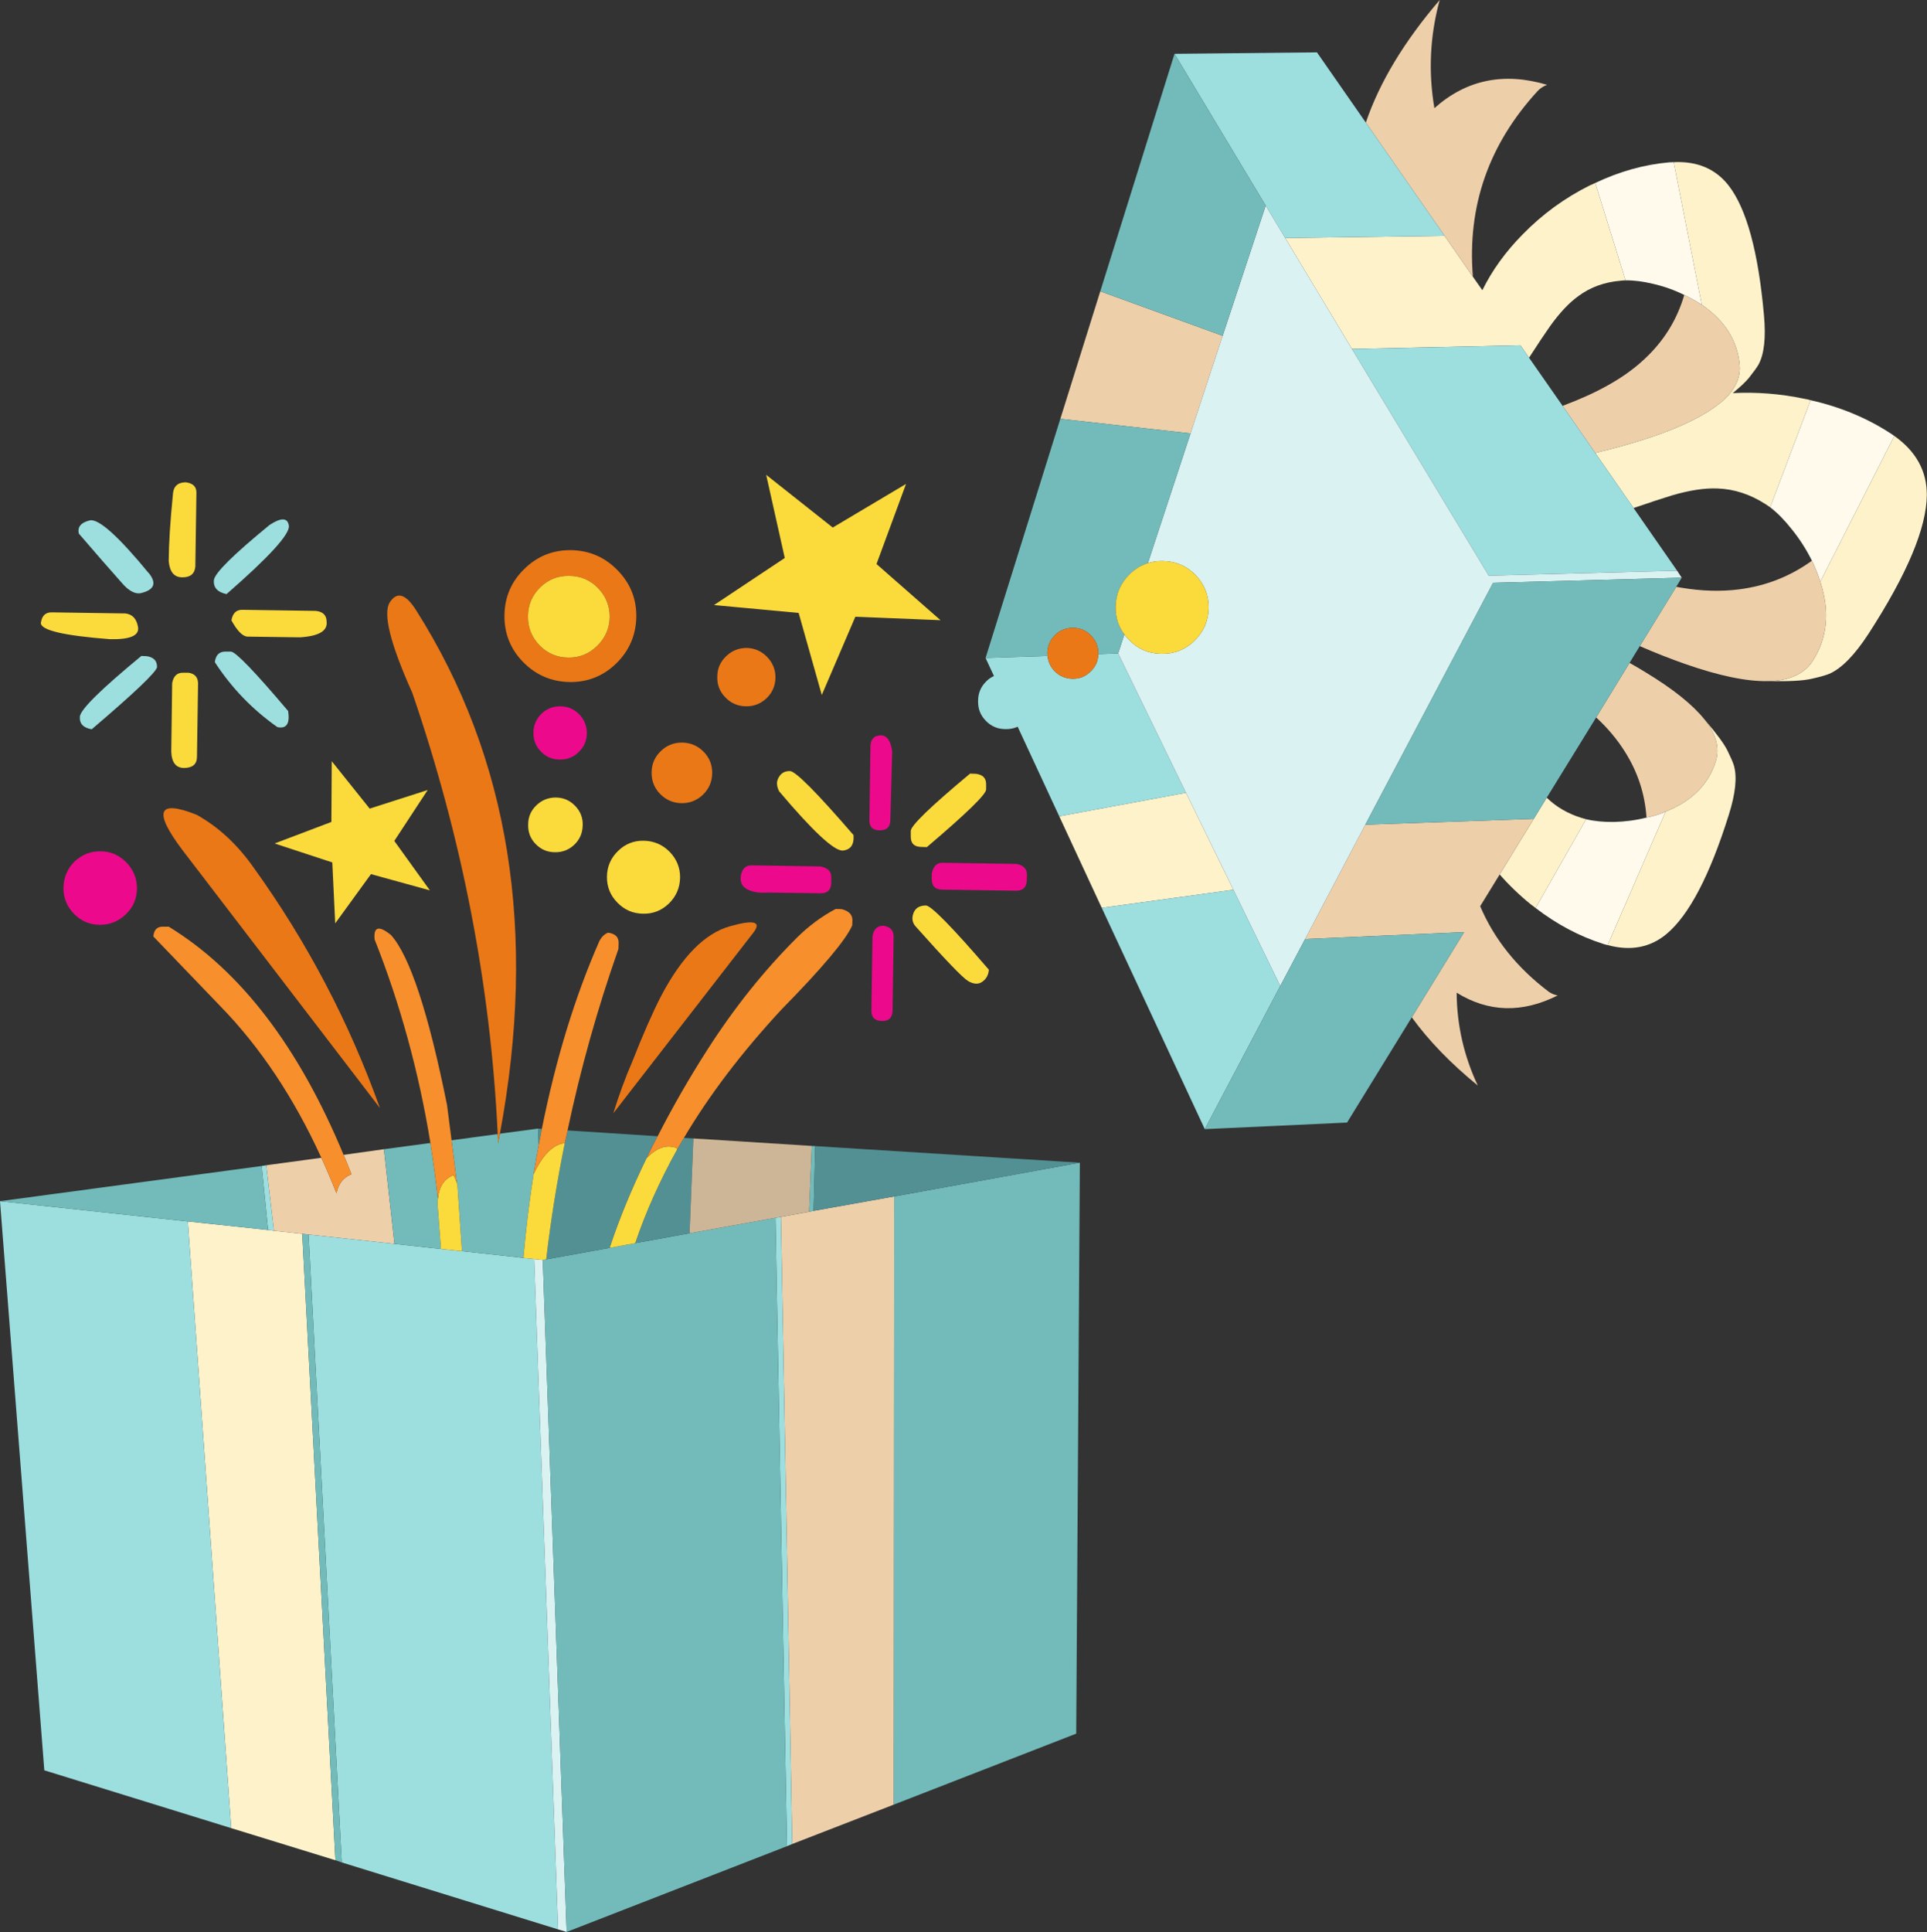
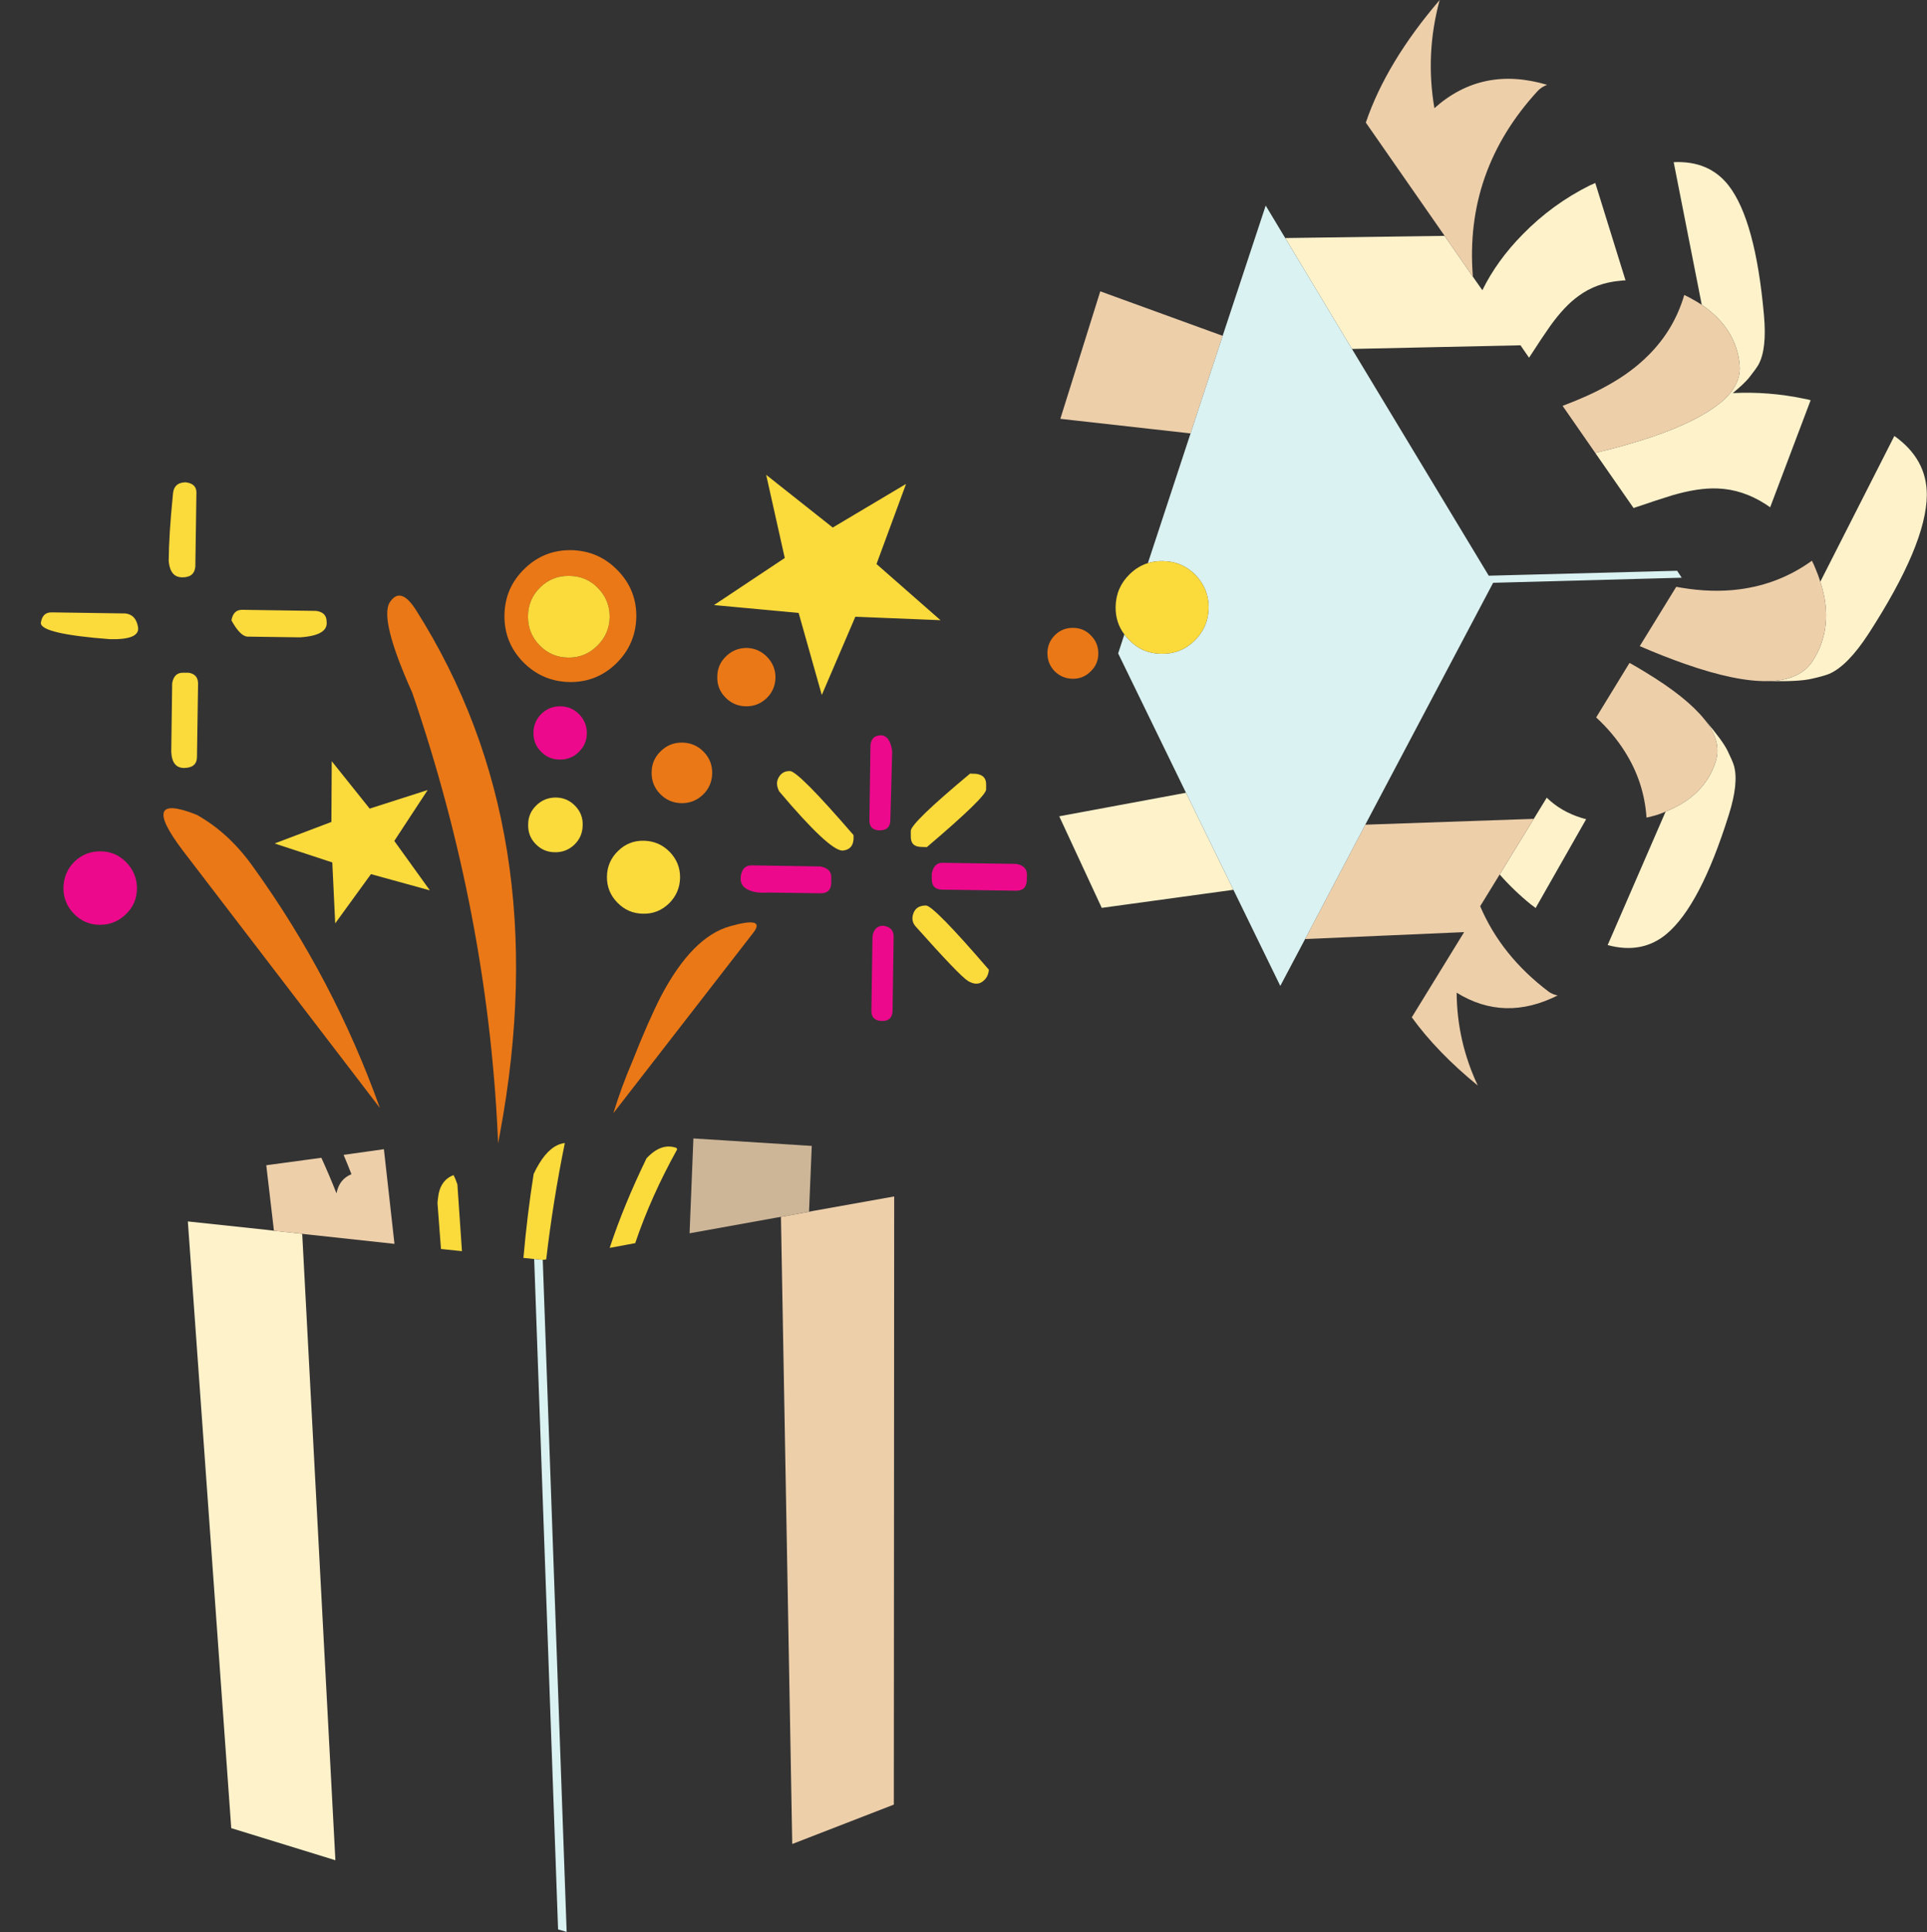
<svg xmlns="http://www.w3.org/2000/svg" height="529.6" preserveAspectRatio="xMidYMid meet" version="1.0" viewBox="0.0 0.0 528.3 529.6" width="528.3" zoomAndPan="magnify">
  <rect x="0.0" y="0.0" width="528.3" height="529.6" fill="#333333" stroke="none" />
  <defs>
    <clipPath id="a">
      <path d="M 51 44 L 528.25 44 L 528.25 510 L 51 510 Z M 51 44" />
    </clipPath>
    <clipPath id="b">
      <path d="M 146 56 L 462 56 L 462 529.551 L 146 529.551 Z M 146 56" />
    </clipPath>
    <clipPath id="c">
      <path d="M 0 14 L 462 14 L 462 529.551 L 0 529.551 Z M 0 14" />
    </clipPath>
  </defs>
  <g>
    <g>
-       <path d="M 456.648 222.449 L 440.75 259.051 C 440.383 258.984 440 258.883 439.602 258.75 C 433.066 256.684 426.867 253.398 421 248.898 L 434.852 224.551 C 437.02 225.082 439.551 225.332 442.449 225.301 C 445.52 225.234 448.5 224.832 451.398 224.102 C 452.102 223.969 452.781 223.801 453.449 223.602 C 454.586 223.301 455.648 222.918 456.648 222.449 Z M 519.352 119.5 L 499.051 159.449 C 498.684 158.25 498.23 157.031 497.699 155.801 C 497.434 155.102 497.117 154.398 496.75 153.699 C 495.281 150.699 493.449 147.832 491.25 145.102 C 489.25 142.566 487.27 140.551 485.301 139.051 L 496.398 109.699 C 504.5 111.531 511.781 114.551 518.25 118.75 C 518.648 119.016 519.02 119.266 519.352 119.5 Z M 466.551 83.551 C 465.648 82.949 464.664 82.367 463.602 81.801 C 463 81.469 462.383 81.148 461.75 80.852 C 459.086 79.516 456.23 78.5 453.199 77.801 C 450.398 77.133 447.883 76.816 445.648 76.852 L 437.352 50.148 C 444.02 46.984 450.77 45.102 457.602 44.5 C 458.031 44.469 458.449 44.449 458.852 44.449 L 466.551 83.551" fill="#fffaec" fill-rule="evenodd" />
-     </g>
+       </g>
    <g clip-path="url(#a)">
      <path d="M 75.102 337.352 L 82.852 338.199 L 91.949 509.898 L 63.398 501.102 L 51.5 334.801 L 73.5 337.148 Z M 419.199 98.051 L 416.852 94.648 L 370.648 95.648 L 352.352 65.25 L 396.051 64.648 L 403.801 75.852 L 406.398 79.551 C 409.066 74.117 412.75 69.016 417.449 64.25 C 422.852 58.719 429 54.234 435.898 50.801 C 436.398 50.602 436.883 50.383 437.352 50.148 L 445.648 76.852 C 445.184 76.852 444.73 76.883 444.301 76.949 C 439.898 77.316 436.066 78.699 432.801 81.102 C 430.23 82.934 427.633 85.684 425 89.352 C 423.633 91.281 421.699 94.184 419.199 98.051 Z M 290.398 223.75 L 325.148 217.301 L 338.148 243.898 L 302.051 248.852 Z M 424.051 218.648 C 426.648 221.184 429.836 223.031 433.602 224.199 C 434 224.332 434.414 224.449 434.852 224.551 L 421 248.898 C 420.602 248.566 420.184 248.25 419.75 247.949 C 416.617 245.418 413.75 242.668 411.148 239.699 L 420.5 224.449 Z M 440.75 259.051 L 456.648 222.449 C 463.816 219.617 468.398 215.016 470.398 208.648 C 471.5 205.148 470.551 201.434 467.551 197.5 C 470.684 201.168 472.699 203.918 473.602 205.75 C 474.5 207.582 475.086 208.934 475.352 209.801 C 476.281 212.969 475.816 217.5 473.949 223.398 C 468.75 239.969 463.066 250.832 456.898 256 C 452.434 259.734 447.051 260.75 440.75 259.051 Z M 466.551 83.551 L 458.852 44.449 C 465.352 44.148 470.383 46.301 473.949 50.898 C 478.852 57.266 482.066 69.102 483.602 86.398 C 484.164 92.566 483.664 97.086 482.102 99.949 C 481.633 100.75 480.77 101.949 479.5 103.551 C 478.602 104.648 477.117 106.051 475.051 107.75 C 481.617 107.418 488.148 107.934 494.648 109.301 C 495.25 109.398 495.836 109.531 496.398 109.699 L 485.301 139.051 C 484.867 138.75 484.449 138.469 484.051 138.199 C 479.852 135.5 475.48 134.066 470.949 133.898 C 467.414 133.734 463.219 134.367 458.352 135.801 C 455.949 136.531 452.449 137.684 447.852 139.25 L 437.352 124.148 C 442.949 122.816 448.133 121.352 452.898 119.75 C 461.27 116.883 467.449 113.816 471.449 110.551 C 471.551 110.484 471.664 110.398 471.801 110.301 C 472.77 109.469 473.602 108.633 474.301 107.801 C 476.301 105.332 477.184 102.766 476.949 100.102 C 476.352 93.398 472.883 87.883 466.551 83.551 Z M 519.352 119.5 C 525.316 123.734 528.281 129.133 528.25 135.699 C 528.184 144.699 522.852 157.383 512.25 173.75 C 508.449 179.582 504.867 183.234 501.5 184.699 C 500.531 185.102 498.934 185.551 496.699 186.051 C 494.434 186.582 490.602 186.801 485.199 186.699 C 490.801 186.469 494.719 184.633 496.949 181.199 C 501.02 174.898 501.719 167.648 499.051 159.449 L 519.352 119.5" fill="#fef2cb" fill-rule="evenodd" />
    </g>
    <g>
      <path d="M 245.148 327.949 L 245.051 494.648 L 217.199 505.449 L 214.102 333.551 L 221.801 332.148 L 223.051 331.898 Z M 108.148 340.949 L 84.602 338.398 L 82.852 338.199 L 75.102 337.352 L 73 319.398 L 88.102 317.352 C 89.531 320.484 90.918 323.734 92.25 327.102 C 92.75 324.5 94.117 322.75 96.352 321.852 C 95.648 320.051 94.934 318.281 94.199 316.551 L 105.25 315 Z M 437.352 124.148 L 428.398 111.25 C 433.27 109.418 437.383 107.551 440.75 105.648 C 445.148 103.219 448.898 100.434 452 97.301 C 456.664 92.633 459.914 87.148 461.75 80.852 C 462.383 81.148 463 81.469 463.602 81.801 C 464.664 82.367 465.648 82.949 466.551 83.551 C 472.883 87.883 476.352 93.398 476.949 100.102 C 477.184 102.766 476.301 105.332 474.301 107.801 C 473.602 108.633 472.77 109.469 471.801 110.301 C 471.664 110.398 471.551 110.484 471.449 110.551 C 467.449 113.816 461.27 116.883 452.898 119.75 C 448.133 121.352 442.949 122.816 437.352 124.148 Z M 396.051 64.648 L 374.449 33.602 C 378.184 22.602 384.934 11.398 394.699 0 C 392.031 9.801 391.551 19.684 393.25 29.648 C 401.98 21.852 412.281 19.719 424.148 23.25 C 423.117 23.648 422.27 24.199 421.602 24.898 C 408.164 39.5 402.23 56.484 403.801 75.852 Z M 326.398 118.801 L 290.699 114.801 L 301.648 79.852 L 335.199 92.051 Z M 387.051 278.852 L 401.398 255.5 L 357.801 257.398 L 374.301 226.051 L 420.5 224.449 L 411.148 239.699 L 405.801 248.398 C 409.664 257.469 415.914 265.266 424.551 271.801 C 425.281 272.332 426.117 272.684 427.051 272.852 C 417.316 277.75 408.086 277.5 399.352 272.102 C 399.414 281 401.352 289.484 405.148 297.551 C 397.719 291.484 391.684 285.25 387.051 278.852 Z M 456.648 222.449 C 455.648 222.918 454.586 223.301 453.449 223.602 C 452.781 223.801 452.102 223.969 451.398 224.102 C 450.969 217.602 448.98 211.566 445.449 206 C 443.383 202.699 440.77 199.582 437.602 196.648 L 446.75 181.699 C 448.25 182.531 449.699 183.383 451.102 184.25 C 458.633 188.816 464.02 193.117 467.25 197.148 C 467.316 197.25 467.414 197.367 467.551 197.5 C 470.551 201.434 471.5 205.148 470.398 208.648 C 468.398 215.016 463.816 219.617 456.648 222.449 Z M 449.551 177.102 L 459.551 160.852 C 460.02 160.949 460.5 161.031 461 161.102 C 466.566 162.031 471.816 162.184 476.75 161.551 C 484.117 160.617 490.781 158 496.75 153.699 C 497.117 154.398 497.434 155.102 497.699 155.801 C 498.23 157.031 498.684 158.25 499.051 159.449 C 501.719 167.648 501.02 174.898 496.949 181.199 C 494.719 184.633 490.801 186.469 485.199 186.699 C 485.066 186.699 484.914 186.699 484.75 186.699 C 478.914 186.832 471.336 185.266 462 182 C 458 180.602 453.852 178.969 449.551 177.102" fill="#edcfaa" fill-rule="evenodd" />
    </g>
    <g>
-       <path d="M 73.5 337.148 L 71.75 319.602 L 73 319.398 L 75.102 337.352 Z M 51.5 334.801 L 63.398 501.102 L 12.148 485.25 L 0 329.25 Z M 146.449 345.102 L 153 528.852 L 93.699 510.5 L 84.602 338.398 L 108.148 340.949 L 120.898 342.352 L 126.648 342.949 L 143.5 344.801 Z M 215.75 506.051 L 212.602 333.801 L 214.102 333.551 L 217.199 505.449 Z M 40.148 179.852 C 42.117 180.117 43.082 181.117 43.051 182.852 C 42.883 184.184 36.918 189.867 25.148 199.898 C 22.816 199.5 21.734 198.332 21.898 196.398 C 22.102 194.434 27.719 188.898 38.75 179.801 Z M 63.301 178.602 C 64.602 178.633 69.832 184.066 79 194.898 C 79.531 198.367 78.551 199.832 76.051 199.301 C 69.184 194.469 63.469 188.531 58.898 181.5 C 59.133 179.531 60.133 178.566 61.898 178.602 Z M 79.199 144.102 C 79.5 146.398 73.801 152.648 62.102 162.852 C 59.602 162.316 58.449 161.031 58.648 159 C 58.852 157.102 63.934 152.066 73.898 143.898 C 77.102 141.801 78.867 141.867 79.199 144.102 Z M 24.602 142.648 C 27 142.082 32.434 146.949 40.898 157.25 L 40.648 156.898 C 42.984 159.699 42.418 161.566 38.949 162.5 C 37.219 163.031 35.316 162.066 33.25 159.602 C 30.219 156.199 26.332 151.75 21.602 146.25 C 21.199 144.418 22.199 143.219 24.602 142.648 Z M 370.648 95.648 L 416.852 94.648 L 419.199 98.051 L 428.398 111.25 L 437.352 124.148 L 447.852 139.25 L 459.801 156.449 L 408.148 157.801 Z M 352.352 65.25 L 347 56.352 L 322 14.75 L 361.051 14.352 L 374.449 33.602 L 396.051 64.648 Z M 325.148 217.301 L 290.398 223.75 L 279 199.199 C 277.969 199.668 276.852 199.883 275.648 199.852 C 273.52 199.852 271.719 199.082 270.25 197.551 C 268.781 196.051 268.086 194.234 268.148 192.102 C 268.148 190 268.898 188.219 270.398 186.75 C 271.031 186.117 271.73 185.633 272.5 185.301 L 270.199 180.352 L 287.199 179.801 C 287.336 181.367 287.969 182.75 289.102 183.949 C 290.469 185.316 292.117 186.016 294.051 186.051 C 295.98 186.082 297.633 185.418 299 184.051 C 300.367 182.75 301.066 181.168 301.102 179.301 L 306.551 179.102 Z M 338.148 243.898 L 351 270.25 L 330.301 309.5 L 302.051 248.852 L 338.148 243.898" fill="#9ddedf" fill-rule="evenodd" />
-     </g>
+       </g>
    <g clip-path="url(#b)">
      <path d="M 153 528.852 L 146.449 345.102 L 148.801 345.352 L 155.352 529.551 Z M 461.051 158.352 L 409.352 159.75 L 374.301 226.051 L 357.801 257.398 L 351 270.25 L 338.148 243.898 L 325.148 217.301 L 306.551 179.102 L 308.25 173.898 C 308.617 174.398 309.031 174.883 309.5 175.352 C 311.934 177.883 314.898 179.168 318.398 179.199 C 321.934 179.266 324.949 178.082 327.449 175.648 C 329.98 173.184 331.281 170.184 331.352 166.648 C 331.383 163.148 330.184 160.133 327.75 157.602 C 325.281 155.102 322.301 153.832 318.801 153.801 C 317.336 153.766 315.969 153.949 314.699 154.352 L 326.398 118.801 L 335.199 92.051 L 347 56.352 L 352.352 65.25 L 370.648 95.648 L 408.148 157.801 L 459.801 156.449 L 461.051 158.352" fill="#daf2f1" fill-rule="evenodd" />
    </g>
    <g clip-path="url(#c)">
-       <path d="M 71.75 319.602 L 73.5 337.148 L 51.5 334.801 L 0 329.25 Z M 84.602 338.398 L 93.699 510.5 L 91.949 509.898 L 82.852 338.199 Z M 212.602 333.801 L 215.75 506.051 L 155.352 529.551 L 148.801 345.352 L 149.75 345.199 L 167.148 342.051 L 174.148 340.75 L 189.051 338.051 Z M 245.148 327.949 L 296.051 318.699 L 295.051 475.199 L 245.051 494.648 Z M 223.5 314.148 L 223.051 331.898 L 221.801 332.148 L 222.551 314.102 Z M 136.449 310.852 C 136.484 311.684 136.516 312.531 136.551 313.398 C 136.719 312.5 136.883 311.617 137.051 310.75 L 147.5 309.352 L 147.699 313.898 C 147.199 316.5 146.734 319.133 146.301 321.801 C 145.133 329.199 144.199 336.867 143.5 344.801 L 126.648 342.949 L 125.398 324.648 L 125.25 324.25 C 124.949 321.852 124.469 317.949 123.801 312.551 Z M 108.148 340.949 L 105.25 315 L 118 313.301 C 118.801 318.367 119.484 323.484 120.051 328.648 C 119.984 329.051 119.949 329.469 119.949 329.898 C 120.281 334.301 120.602 338.449 120.898 342.352 Z M 322 14.75 L 347 56.352 L 335.199 92.051 L 301.648 79.852 Z M 306.551 179.102 L 301.102 179.301 C 301.102 179.266 301.102 179.234 301.102 179.199 C 301.133 177.234 300.469 175.566 299.102 174.199 C 297.77 172.801 296.133 172.102 294.199 172.102 C 292.301 172.066 290.648 172.719 289.25 174.051 C 287.883 175.418 287.184 177.051 287.148 178.949 C 287.148 179.219 287.164 179.5 287.199 179.801 L 270.199 180.352 L 290.699 114.801 L 326.398 118.801 L 314.699 154.352 C 312.867 154.918 311.199 155.934 309.699 157.398 C 307.199 159.832 305.914 162.816 305.852 166.352 C 305.816 169.219 306.617 171.734 308.25 173.898 Z M 357.801 257.398 L 401.398 255.5 L 387.051 278.852 L 369.301 307.699 L 330.301 309.5 L 351 270.25 Z M 374.301 226.051 L 409.352 159.75 L 461.051 158.352 L 459.551 160.852 L 449.551 177.102 L 446.75 181.699 L 437.602 196.648 L 424.051 218.648 L 420.5 224.449 L 374.301 226.051" fill="#72bbba" fill-rule="evenodd" />
-     </g>
+       </g>
    <g>
-       <path d="M 296.051 318.699 L 245.148 327.949 L 223.051 331.898 L 223.5 314.148 Z M 190.102 312.051 L 189.051 338.051 L 174.148 340.75 C 177.016 332.25 180.852 323.684 185.648 315.051 C 186.25 313.984 186.867 312.934 187.5 311.898 Z M 167.148 342.051 L 149.75 345.199 C 150.984 334.602 152.684 323.969 154.852 313.301 C 155.082 312.168 155.332 311.016 155.602 309.852 L 180.301 311.449 C 179.234 313.449 178.219 315.469 177.25 317.5 C 173.117 326 169.75 334.184 167.148 342.051 Z M 148.551 309.449 C 148.25 310.918 147.969 312.398 147.699 313.898 L 147.5 309.352 L 148.551 309.449" fill="#529094" fill-rule="evenodd" />
-     </g>
+       </g>
    <g>
      <path d="M 189.051 338.051 L 190.102 312.051 L 222.551 314.102 L 221.801 332.148 L 214.102 333.551 L 212.602 333.801 L 189.051 338.051" fill="#cdb697" fill-rule="evenodd" />
    </g>
    <g>
      <path d="M 206.301 255.949 L 168.148 305.148 C 169.684 300.184 171.398 295.5 173.301 291.102 C 176.266 283.566 178.918 277.531 181.25 273 C 186.949 262.199 193.234 255.832 200.102 253.898 C 206.934 251.969 209 252.648 206.301 255.949 Z M 204.75 177.602 C 206.918 177.668 208.766 178.484 210.301 180.051 C 211.832 181.648 212.602 183.531 212.602 185.699 C 212.566 187.934 211.766 189.816 210.199 191.352 C 208.602 192.883 206.699 193.633 204.5 193.602 C 202.266 193.566 200.383 192.75 198.852 191.148 C 197.316 189.582 196.582 187.699 196.648 185.5 C 196.648 183.301 197.449 181.434 199.051 179.898 C 200.617 178.367 202.516 177.602 204.75 177.602 Z M 192.898 206.051 C 194.5 207.684 195.281 209.648 195.25 211.949 C 195.219 214.25 194.383 216.199 192.75 217.801 C 191.082 219.398 189.117 220.184 186.852 220.148 C 184.551 220.117 182.602 219.281 181 217.648 C 179.398 216.016 178.617 214.051 178.648 211.75 C 178.648 209.449 179.484 207.5 181.148 205.898 C 182.781 204.301 184.75 203.516 187.051 203.551 C 189.352 203.582 191.301 204.418 192.898 206.051 Z M 137.051 310.75 C 136.883 311.617 136.719 312.5 136.551 313.398 C 136.516 312.531 136.484 311.684 136.449 310.852 C 134.516 270.148 126.719 229.852 113.051 189.949 C 106.949 176.352 104.898 168.051 106.898 165.051 C 108.867 162.051 111.266 162.801 114.102 167.301 C 139.699 207.734 147.352 255.551 137.051 310.75 Z M 53.949 223.352 C 59.918 226.684 65.133 231.531 69.602 237.898 C 84.199 258.199 95.719 280.133 104.148 303.699 L 50.051 233.051 C 41.949 222.316 43.25 219.082 53.949 223.352 Z M 156.102 157.852 C 153 157.781 150.332 158.832 148.102 161 C 145.898 163.168 144.781 165.801 144.75 168.898 C 144.719 172 145.766 174.648 147.898 176.852 C 150.066 179.082 152.699 180.219 155.801 180.25 C 158.867 180.281 161.5 179.219 163.699 177.051 C 165.934 174.883 167.082 172.266 167.148 169.199 C 167.184 166.102 166.117 163.434 163.949 161.199 C 161.816 159 159.199 157.883 156.102 157.852 Z M 156.602 150.801 C 161.602 150.898 165.832 152.734 169.301 156.301 C 172.801 159.867 174.516 164.133 174.449 169.102 C 174.352 174.102 172.516 178.352 168.949 181.852 C 165.383 185.316 161.117 187.016 156.148 186.949 C 151.148 186.852 146.898 185.016 143.398 181.449 C 139.934 177.883 138.234 173.617 138.301 168.648 C 138.367 163.648 140.184 159.418 143.75 155.949 C 147.316 152.449 151.602 150.734 156.602 150.801 Z M 301.102 179.301 C 301.066 181.168 300.367 182.75 299 184.051 C 297.633 185.418 295.98 186.082 294.051 186.051 C 292.117 186.016 290.469 185.316 289.102 183.949 C 287.969 182.75 287.336 181.367 287.199 179.801 C 287.164 179.5 287.148 179.219 287.148 178.949 C 287.184 177.051 287.883 175.418 289.25 174.051 C 290.648 172.719 292.301 172.066 294.199 172.102 C 296.133 172.102 297.77 172.801 299.102 174.199 C 300.469 175.566 301.133 177.234 301.102 179.199 C 301.102 179.234 301.102 179.266 301.102 179.301" fill="#ea7817" fill-rule="evenodd" />
    </g>
    <g>
      <path d="M 167.148 342.051 C 169.75 334.184 173.117 326 177.25 317.5 C 179.949 314.602 182.684 313.648 185.449 314.648 L 185.648 315.051 C 180.852 323.684 177.016 332.25 174.148 340.75 Z M 154.852 313.301 C 152.684 323.969 150.984 334.602 149.75 345.199 L 148.801 345.352 L 146.449 345.102 L 143.5 344.801 C 144.199 336.867 145.133 329.199 146.301 321.801 C 146.801 320.734 147.316 319.766 147.852 318.898 C 149.918 315.5 152.25 313.633 154.852 313.301 Z M 126.648 342.949 L 120.898 342.352 C 120.602 338.449 120.281 334.301 119.949 329.898 C 119.949 329.469 119.984 329.051 120.051 328.648 C 120.352 325.25 121.781 323.066 124.352 322.102 C 124.719 322.832 125.016 323.551 125.25 324.25 L 125.398 324.648 Z M 157.648 220.852 C 159.117 222.352 159.816 224.133 159.75 226.199 C 159.719 228.301 158.969 230.066 157.5 231.5 C 156 232.934 154.219 233.633 152.148 233.602 C 150.082 233.602 148.316 232.852 146.852 231.352 C 145.418 229.883 144.734 228.102 144.801 226 C 144.801 223.934 145.551 222.184 147.051 220.75 C 148.516 219.316 150.301 218.602 152.398 218.602 C 154.469 218.633 156.219 219.383 157.648 220.852 Z M 186.449 240.602 C 186.383 243.367 185.367 245.719 183.398 247.648 C 181.398 249.582 179.031 250.516 176.301 250.449 C 173.531 250.418 171.184 249.398 169.25 247.398 C 167.316 245.434 166.367 243.066 166.398 240.301 C 166.434 237.531 167.449 235.184 169.449 233.25 C 171.418 231.316 173.781 230.383 176.551 230.449 C 179.316 230.516 181.668 231.531 183.602 233.5 C 185.531 235.5 186.484 237.867 186.449 240.602 Z M 213.199 213.699 C 213.832 212.102 214.949 211.316 216.551 211.352 C 218.051 211.316 223.867 217.168 234 228.898 C 234.199 231.566 233.184 232.984 230.949 233.148 C 228.516 233.117 222.734 227.699 213.602 216.898 C 213 215.668 212.867 214.602 213.199 213.699 Z M 91.102 236.398 L 75.301 231.199 L 90.852 225.301 L 90.949 208.648 L 101.352 221.648 L 117.25 216.551 L 108.102 230.5 L 117.852 244.051 L 101.699 239.602 L 91.898 253.102 Z M 37.852 171.949 C 38.184 174.25 35.602 175.332 30.102 175.199 C 17.469 174.234 11.168 172.75 11.199 170.75 C 11.469 168.781 12.469 167.816 14.199 167.852 L 34.398 168.148 C 36.332 168.383 37.484 169.648 37.852 171.949 Z M 54.301 187.398 L 54 207.551 C 53.969 209.449 52.832 210.434 50.602 210.5 C 48.301 210.566 47.082 209.082 46.949 206.051 L 47.199 187.301 C 47.531 185.332 48.531 184.367 50.199 184.398 L 51.699 184.398 C 53.434 184.668 54.301 185.668 54.301 187.398 Z M 82.25 174.699 L 67.852 174.5 C 66.516 174.434 65.051 172.949 63.449 170.051 C 63.781 168.117 64.75 167.148 66.352 167.148 L 86.648 167.449 C 88.582 167.684 89.551 168.684 89.551 170.449 C 89.816 172.949 87.383 174.367 82.25 174.699 Z M 50.898 132.199 C 52.867 132.434 53.852 133.367 53.852 135 L 53.551 155.352 C 53.352 157.316 52.148 158.281 49.949 158.25 C 47.75 158.25 46.516 156.766 46.25 153.801 C 46.281 149 46.668 142.934 47.398 135.602 C 47.5 133.367 48.668 132.234 50.898 132.199 Z M 210.051 130.148 L 228.301 144.602 L 248.398 132.648 L 240.301 154.602 L 257.852 170 L 234.5 169.051 L 225.301 190.5 L 218.949 168 L 195.75 165.852 L 215.148 152.949 Z M 156.102 157.852 C 159.199 157.883 161.816 159 163.949 161.199 C 166.117 163.434 167.184 166.102 167.148 169.199 C 167.082 172.266 165.934 174.883 163.699 177.051 C 161.5 179.219 158.867 180.281 155.801 180.25 C 152.699 180.219 150.066 179.082 147.898 176.852 C 145.766 174.648 144.719 172 144.75 168.898 C 144.781 165.801 145.898 163.168 148.102 161 C 150.332 158.832 153 157.781 156.102 157.852 Z M 269.301 269.102 C 268.23 269.867 266.934 269.801 265.398 268.898 C 263.867 267.969 259.051 262.949 250.949 253.852 C 250.117 252.852 249.934 251.699 250.398 250.398 C 250.898 248.934 252.051 248.199 253.852 248.199 C 255.281 248.234 261.031 254.102 271.102 265.801 C 271 267.234 270.398 268.332 269.301 269.102 Z M 267.551 212.102 C 269.48 212.332 270.414 213.332 270.352 215.102 L 270.352 216.398 C 270.352 217.734 264.934 223 254.102 232.199 L 252.551 232.148 C 250.582 232.117 249.633 231.117 249.699 229.148 L 249.699 227.75 C 249.699 226.316 255.117 221.082 265.949 212.051 Z M 308.25 173.898 C 306.617 171.734 305.816 169.219 305.852 166.352 C 305.914 162.816 307.199 159.832 309.699 157.398 C 311.199 155.934 312.867 154.918 314.699 154.352 C 315.969 153.949 317.336 153.766 318.801 153.801 C 322.301 153.832 325.281 155.102 327.75 157.602 C 330.184 160.133 331.383 163.148 331.352 166.648 C 331.281 170.184 329.98 173.184 327.449 175.648 C 324.949 178.082 321.934 179.266 318.398 179.199 C 314.898 179.168 311.934 177.883 309.5 175.352 C 309.031 174.883 308.617 174.398 308.25 173.898" fill="#fbda3c" fill-rule="evenodd" />
    </g>
    <g>
      <path d="M 153.449 208.199 C 151.418 208.199 149.699 207.469 148.301 206 C 146.898 204.566 146.219 202.832 146.25 200.801 C 146.281 198.766 147.016 197.051 148.449 195.648 C 149.918 194.25 151.668 193.566 153.699 193.602 C 155.699 193.633 157.398 194.367 158.801 195.801 C 160.199 197.266 160.898 199 160.898 201 C 160.867 203.031 160.117 204.75 158.648 206.148 C 157.219 207.551 155.484 208.234 153.449 208.199 Z M 242.199 253.75 C 244.066 254.016 245 255.016 245 256.75 L 244.699 277.051 C 244.668 278.949 243.699 279.883 241.801 279.852 C 239.832 279.816 238.867 278.852 238.898 276.949 L 239.199 256.648 C 239.531 254.684 240.531 253.719 242.199 253.75 Z M 206.102 237.199 L 224.949 237.5 C 226.949 237.898 227.934 238.883 227.898 240.449 L 227.898 241.949 C 227.867 243.918 226.867 244.883 224.898 244.852 L 210.5 244.648 C 208.5 244.816 206.781 244.602 205.352 244 C 203.582 243.266 202.832 241.969 203.102 240.102 C 203.434 238.133 204.434 237.168 206.102 237.199 Z M 241.449 201.551 C 243.148 201.551 244.199 203.016 244.602 205.949 L 244.102 224.699 C 244.102 226.668 243.102 227.633 241.102 227.602 C 239.199 227.566 238.281 226.566 238.352 224.602 L 238.648 204.199 C 238.852 202.469 239.781 201.582 241.449 201.551 Z M 37.551 243.551 C 37.516 246.352 36.5 248.699 34.5 250.602 C 32.531 252.531 30.148 253.5 27.352 253.5 C 24.551 253.469 22.184 252.449 20.25 250.449 C 18.316 248.449 17.367 246.066 17.398 243.301 C 17.469 240.469 18.484 238.082 20.449 236.148 C 22.449 234.25 24.832 233.316 27.602 233.352 C 30.367 233.383 32.719 234.398 34.648 236.398 C 36.582 238.398 37.551 240.781 37.551 243.551 Z M 281.551 239.801 L 281.5 241.199 C 281.469 243.199 280.469 244.184 278.5 244.148 L 258.25 243.852 C 256.352 243.816 255.418 242.816 255.449 240.852 L 255.449 239.449 C 255.852 237.484 256.801 236.5 258.301 236.5 L 278.602 236.801 C 280.566 237.133 281.551 238.133 281.551 239.801" fill="#ed098c" fill-rule="evenodd" />
    </g>
    <g>
-       <path d="M 187.5 311.898 C 186.867 312.934 186.25 313.984 185.648 315.051 L 185.449 314.648 C 182.684 313.648 179.949 314.602 177.25 317.5 C 178.219 315.469 179.234 313.449 180.301 311.449 C 184.367 303.484 188.883 295.617 193.852 287.852 C 201.184 276.383 209.352 266.148 218.352 257.148 C 221.617 253.883 225.199 251.219 229.102 249.148 L 230.75 249.199 C 232.719 249.699 233.699 250.699 233.699 252.199 L 233.648 253.648 C 231.918 257.617 225.484 265.266 214.352 276.602 C 203.418 288.367 194.469 300.133 187.5 311.898 Z M 147.699 313.898 C 147.969 312.398 148.25 310.918 148.551 309.449 C 152.352 290.418 157.602 273.266 164.301 258 C 164.898 256.832 165.699 256.051 166.699 255.648 C 168.668 255.918 169.633 256.852 169.602 258.449 L 169.551 260.102 C 163.781 276.5 159.133 293.082 155.602 309.852 C 155.332 311.016 155.082 312.168 154.852 313.301 C 152.25 313.633 149.918 315.5 147.852 318.898 C 147.316 319.766 146.801 320.734 146.301 321.801 C 146.734 319.133 147.199 316.5 147.699 313.898 Z M 120.051 328.648 C 119.484 323.484 118.801 318.367 118 313.301 C 114.832 293.832 109.734 275.234 102.699 257.5 C 102.367 254 103.867 253.602 107.199 256.301 C 112.332 262.031 117.449 277.551 122.551 302.852 C 123.016 306.484 123.434 309.719 123.801 312.551 C 124.469 317.949 124.949 321.852 125.25 324.25 C 125.016 323.551 124.719 322.832 124.352 322.102 C 121.781 323.066 120.352 325.25 120.051 328.648 Z M 94.199 316.551 C 94.934 318.281 95.648 320.051 96.352 321.852 C 94.117 322.75 92.75 324.5 92.25 327.102 C 90.918 323.734 89.531 320.484 88.102 317.352 C 80.566 300.883 71.367 287.066 60.5 275.898 L 42.051 256.699 C 42.184 254.832 43.102 253.934 44.801 254 L 46.25 254 C 65.883 266 81.867 286.852 94.199 316.551" fill="#f78f2c" fill-rule="evenodd" />
-     </g>
+       </g>
  </g>
</svg>